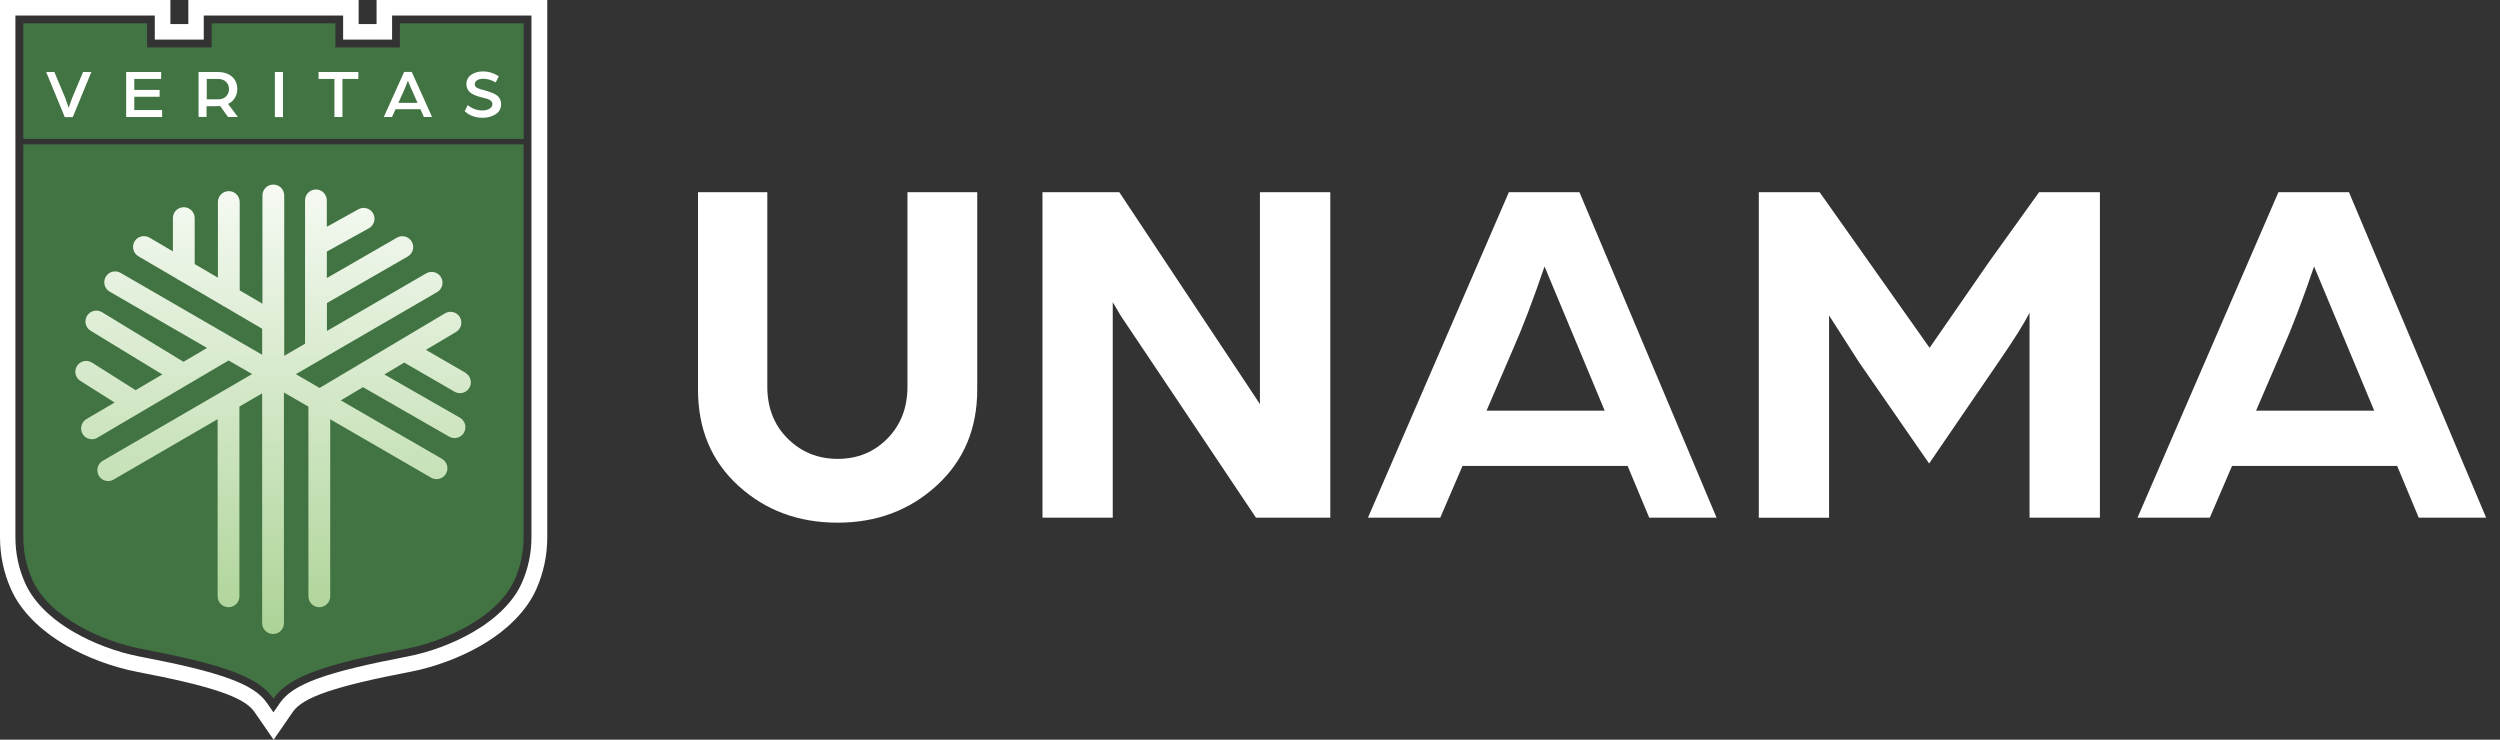
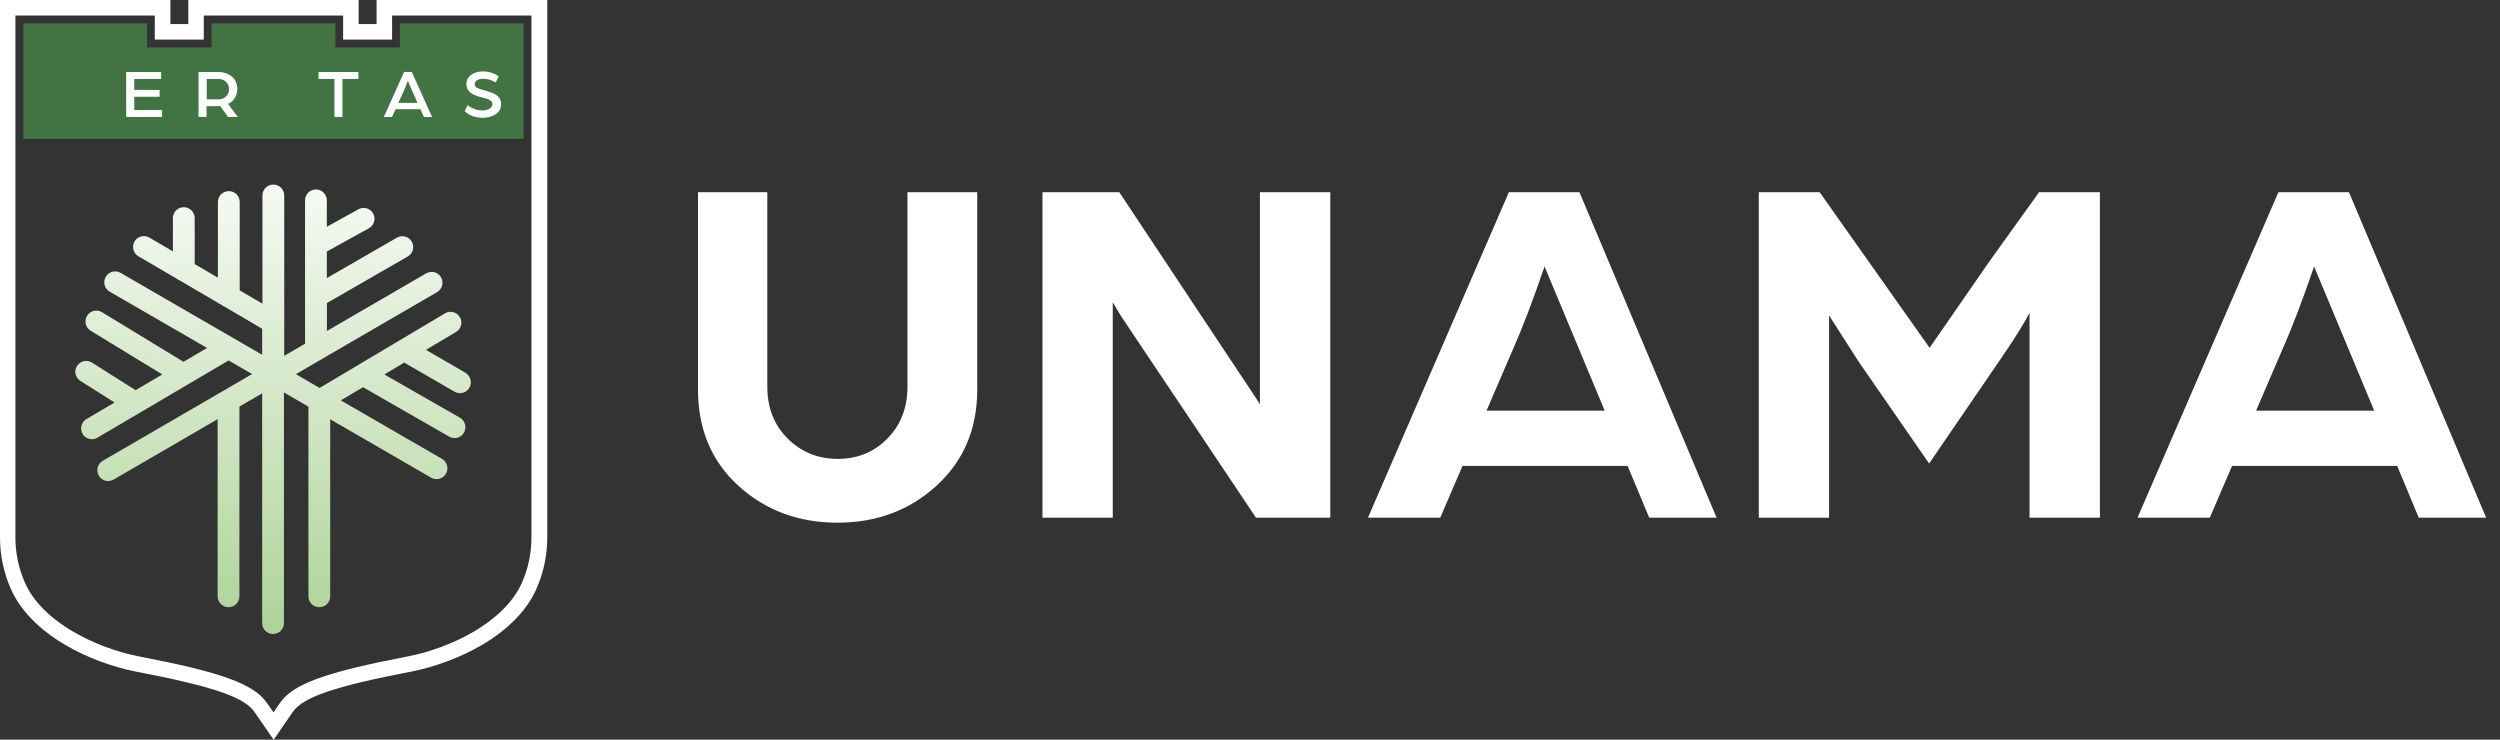
<svg xmlns="http://www.w3.org/2000/svg" width="169" height="50" viewBox="0 0 169 50" fill="none">
  <rect x="0" y="0" width="169" height="50" fill="#333333" stroke="none" />
  <g clip-path="url(#clip0_7134_30166)">
    <path d="M63.325 32.818C61.5 34.493 59.265 35.333 56.62 35.333C53.975 35.333 51.733 34.499 49.916 32.838C48.091 31.177 47.185 29.007 47.185 26.335V12.992H51.87V26.134C51.87 27.56 52.326 28.733 53.245 29.645C54.164 30.558 55.284 31.02 56.627 31.02C57.969 31.02 59.083 30.564 59.989 29.645C60.894 28.727 61.344 27.56 61.344 26.134V12.992H66.061V26.335C66.061 28.987 65.149 31.144 63.325 32.818V32.818Z" fill="white" />
    <path d="M70.472 34.995V12.992H75.665L81.405 21.644C81.868 22.341 82.409 23.162 83.034 24.094C83.66 25.032 84.161 25.795 84.552 26.381L85.171 27.319V12.992H89.928V34.995H84.904L79.392 26.759C78.799 25.879 78.154 24.909 77.444 23.853C76.74 22.797 76.18 21.964 75.763 21.345L75.222 20.426V34.995H70.466H70.472Z" fill="white" />
    <path d="M92.475 34.995L102 12.992H106.77L116.041 34.995H111.487L110.027 31.496H98.866L97.361 34.995H92.475V34.995ZM100.482 27.762H108.477L106.763 23.651L104.411 18.015C103.636 20.283 102.912 22.185 102.228 23.723L100.489 27.762H100.482Z" fill="white" />
    <path d="M118.895 34.995V12.992H123.006L126.323 17.683L130.441 23.514L134.48 17.676L137.842 12.992H141.954V34.995H137.197V21.143C136.832 21.866 136.129 22.986 135.08 24.505L130.408 31.333L125.665 24.479L123.645 21.325V35.001H118.889L118.895 34.995Z" fill="white" />
    <path d="M144.495 34.995L154.021 12.992H158.79L168.062 34.995H163.507L162.048 31.496H150.887L149.382 34.995H144.495V34.995ZM152.503 27.762H160.497L158.784 23.651L156.432 18.015C155.656 20.283 154.933 22.185 154.249 23.723L152.509 27.762H152.503Z" fill="white" />
-     <path d="M1.577 9.76V36.324C1.577 37.308 1.779 38.279 2.177 39.178C3.284 41.686 6.829 43.335 9.52 43.856C14.941 44.898 17.449 45.706 18.485 47.224C19.527 45.706 22.036 44.898 27.45 43.856C30.141 43.341 33.686 41.686 34.793 39.178C35.191 38.279 35.393 37.308 35.393 36.324V9.76H1.577Z" fill="#427443" />
    <path d="M35.926 1.049V36.324C35.926 37.386 35.712 38.415 35.282 39.393C34.734 40.637 33.594 41.784 31.985 42.722C30.675 43.484 29.059 44.09 27.554 44.377C21.977 45.446 19.801 46.241 18.921 47.524L18.485 48.156L18.048 47.524C17.168 46.241 14.986 45.446 9.415 44.377C7.91 44.09 6.294 43.484 4.984 42.722C3.375 41.791 2.235 40.637 1.688 39.393C1.257 38.422 1.042 37.392 1.042 36.324V1.049H10.464V2.678H13.774V1.049H23.195V2.678H26.505V1.049H35.926ZM36.975 0H25.456V1.629H24.244V0H12.731V1.629H11.519V0H0V36.324C0 37.536 0.248 38.709 0.736 39.816C1.375 41.263 2.665 42.579 4.463 43.628C5.87 44.449 7.604 45.094 9.226 45.407C14.354 46.39 16.51 47.127 17.194 48.117L17.631 48.749L18.497 50.007L19.364 48.749L19.801 48.117C20.485 47.127 22.641 46.39 27.769 45.407C29.385 45.094 31.118 44.449 32.532 43.628C34.33 42.579 35.62 41.263 36.259 39.816C36.748 38.709 36.995 37.536 36.995 36.324V0H36.975Z" fill="white" />
    <path d="M27.033 1.577V3.206H22.674V1.577H14.308V3.206H9.943V1.577H1.577V3.206V9.389H35.399V3.206V1.577H27.033Z" fill="#427443" />
-     <path d="M4.378 7.916L3.121 4.867H3.675L4.404 6.607L4.646 7.291C4.743 6.984 4.828 6.756 4.887 6.607L5.616 4.867H6.176L4.919 7.916H4.385H4.378Z" fill="white" />
    <path d="M8.529 7.91V4.867H10.894V5.336H9.077V6.079H10.79V6.541H9.077V7.44H10.959V7.91H8.529V7.91Z" fill="white" />
    <path d="M13.422 7.91V4.867H14.699C15.129 4.867 15.462 4.978 15.696 5.193C15.931 5.408 16.041 5.688 16.041 6.027C16.041 6.235 15.989 6.431 15.879 6.613C15.768 6.796 15.618 6.932 15.416 7.024L16.081 7.91H15.416L14.888 7.173C14.797 7.173 14.634 7.18 14.4 7.18H13.963V7.903H13.416L13.422 7.91ZM13.97 6.717H14.739C14.966 6.717 15.142 6.652 15.279 6.522C15.416 6.392 15.481 6.222 15.481 6.027C15.481 5.831 15.416 5.662 15.279 5.532C15.142 5.401 14.966 5.336 14.745 5.336H13.976V6.717H13.97Z" fill="white" />
-     <path d="M18.582 7.91V4.867H19.129V7.916H18.582V7.91Z" fill="white" />
    <path d="M22.609 7.91V5.336H21.534V4.867H24.225V5.336H23.15V7.91H22.603H22.609Z" fill="white" />
    <path d="M25.945 7.91L27.32 4.861H27.835L29.209 7.91H28.655L28.421 7.382H26.74L26.499 7.91H25.945ZM26.936 6.952H28.225L27.88 6.177C27.841 6.086 27.796 5.981 27.743 5.864C27.691 5.74 27.652 5.649 27.62 5.571L27.574 5.454C27.47 5.734 27.372 5.981 27.281 6.183L26.929 6.952H26.936Z" fill="white" />
    <path d="M31.411 7.519L31.62 7.108C31.913 7.349 32.252 7.467 32.629 7.467C32.805 7.467 32.962 7.427 33.092 7.349C33.222 7.271 33.287 7.167 33.287 7.037C33.287 6.952 33.255 6.874 33.183 6.815C33.111 6.756 33.04 6.711 32.968 6.691C32.897 6.672 32.792 6.639 32.655 6.607C32.519 6.574 32.408 6.541 32.323 6.515C32.239 6.489 32.134 6.45 32.023 6.398C31.913 6.346 31.828 6.294 31.763 6.229C31.698 6.17 31.639 6.092 31.593 6.001C31.548 5.91 31.528 5.799 31.528 5.688C31.528 5.421 31.639 5.206 31.854 5.056C32.069 4.906 32.33 4.828 32.636 4.828C33.033 4.828 33.392 4.939 33.717 5.16L33.509 5.577C33.242 5.408 32.955 5.323 32.642 5.323C32.564 5.323 32.486 5.336 32.408 5.356C32.33 5.375 32.258 5.414 32.193 5.473C32.128 5.532 32.095 5.603 32.095 5.688C32.095 5.799 32.147 5.883 32.245 5.936C32.349 5.994 32.512 6.046 32.734 6.098C32.897 6.151 33.033 6.196 33.157 6.235C33.281 6.274 33.398 6.327 33.515 6.398C33.633 6.47 33.717 6.555 33.782 6.665C33.841 6.776 33.874 6.9 33.874 7.037C33.874 7.336 33.75 7.564 33.509 7.721C33.261 7.877 32.975 7.962 32.642 7.962C32.147 7.962 31.737 7.818 31.424 7.525L31.411 7.519Z" fill="white" />
    <path d="M31.483 25.208L28.792 23.651L30.831 22.439C31.176 22.231 31.294 21.781 31.085 21.436C30.877 21.091 30.427 20.973 30.082 21.182L21.605 26.225L20.002 25.293L21.638 24.342C21.703 24.316 21.761 24.283 21.814 24.238L29.547 19.748C29.899 19.546 30.017 19.097 29.814 18.745C29.613 18.393 29.163 18.276 28.811 18.478L22.1 22.374V20.485L27.567 17.338C27.919 17.136 28.036 16.686 27.834 16.334C27.632 15.982 27.182 15.865 26.83 16.067L22.094 18.797V17.005L24.941 15.429C25.293 15.233 25.423 14.784 25.228 14.432C25.032 14.08 24.583 13.95 24.231 14.145L22.094 15.331V13.546C22.094 13.142 21.768 12.809 21.357 12.809C20.947 12.809 20.621 13.135 20.621 13.546V23.234L19.214 24.055V13.213C19.214 12.809 18.888 12.477 18.478 12.477C18.067 12.477 17.741 12.803 17.741 13.213V20.53L16.204 19.631V13.656C16.204 13.252 15.878 12.92 15.467 12.92C15.057 12.92 14.731 13.246 14.731 13.656V18.771L13.161 17.852V14.744C13.161 14.341 12.835 14.008 12.425 14.008C12.014 14.008 11.688 14.334 11.688 14.744V16.992L10.099 16.061C9.747 15.859 9.297 15.976 9.095 16.321C8.893 16.673 9.011 17.123 9.356 17.325L11.962 18.849C12.021 18.895 12.086 18.94 12.164 18.966L15.011 20.634C15.063 20.674 15.122 20.713 15.181 20.732L17.722 22.224V23.983L8.15 18.445C7.799 18.243 7.349 18.361 7.147 18.712C6.945 19.064 7.062 19.514 7.414 19.716L13.995 23.521L12.405 24.459L6.893 21.104C6.548 20.895 6.098 20.999 5.883 21.351C5.675 21.697 5.779 22.146 6.131 22.361L10.972 25.313L9.167 26.375L6.215 24.511C5.87 24.296 5.42 24.4 5.205 24.739C4.99 25.085 5.088 25.534 5.434 25.749L7.747 27.209L5.844 28.329C5.492 28.538 5.381 28.987 5.583 29.333C5.72 29.567 5.968 29.691 6.215 29.691C6.339 29.691 6.469 29.658 6.587 29.587L15.454 24.368L17.044 25.287L6.945 31.151C6.593 31.352 6.476 31.802 6.678 32.154C6.815 32.388 7.062 32.519 7.31 32.519C7.434 32.519 7.564 32.486 7.675 32.421L14.712 28.336V40.311C14.712 40.715 15.037 41.047 15.448 41.047C15.858 41.047 16.184 40.722 16.184 40.311V27.482L17.722 26.59V42.123C17.722 42.527 18.047 42.859 18.458 42.859C18.869 42.859 19.194 42.533 19.194 42.123V26.531L20.849 27.489V40.311C20.849 40.715 21.175 41.047 21.585 41.047C21.996 41.047 22.322 40.722 22.322 40.311V28.342L29.143 32.291C29.261 32.356 29.384 32.388 29.508 32.388C29.762 32.388 30.01 32.258 30.147 32.024C30.349 31.672 30.232 31.222 29.88 31.02L23.038 27.065L24.537 26.173L30.362 29.515C30.479 29.58 30.603 29.613 30.727 29.613C30.981 29.613 31.228 29.483 31.365 29.241C31.567 28.89 31.443 28.44 31.092 28.238L25.983 25.313L27.326 24.511L30.727 26.479C30.844 26.544 30.968 26.577 31.092 26.577C31.346 26.577 31.593 26.446 31.73 26.212C31.932 25.86 31.815 25.41 31.463 25.208H31.483Z" fill="url(#paint0_linear_7134_30166)" />
  </g>
  <defs>
    <linearGradient id="paint0_linear_7134_30166" x1="18.738" y1="8.568" x2="17.852" y2="68.224" gradientUnits="userSpaceOnUse">
      <stop stop-color="white" />
      <stop offset="1" stop-color="#70B34A" />
    </linearGradient>
    <clipPath id="clip0_7134_30166">
      <rect width="168.061" height="50" fill="white" />
    </clipPath>
  </defs>
</svg>